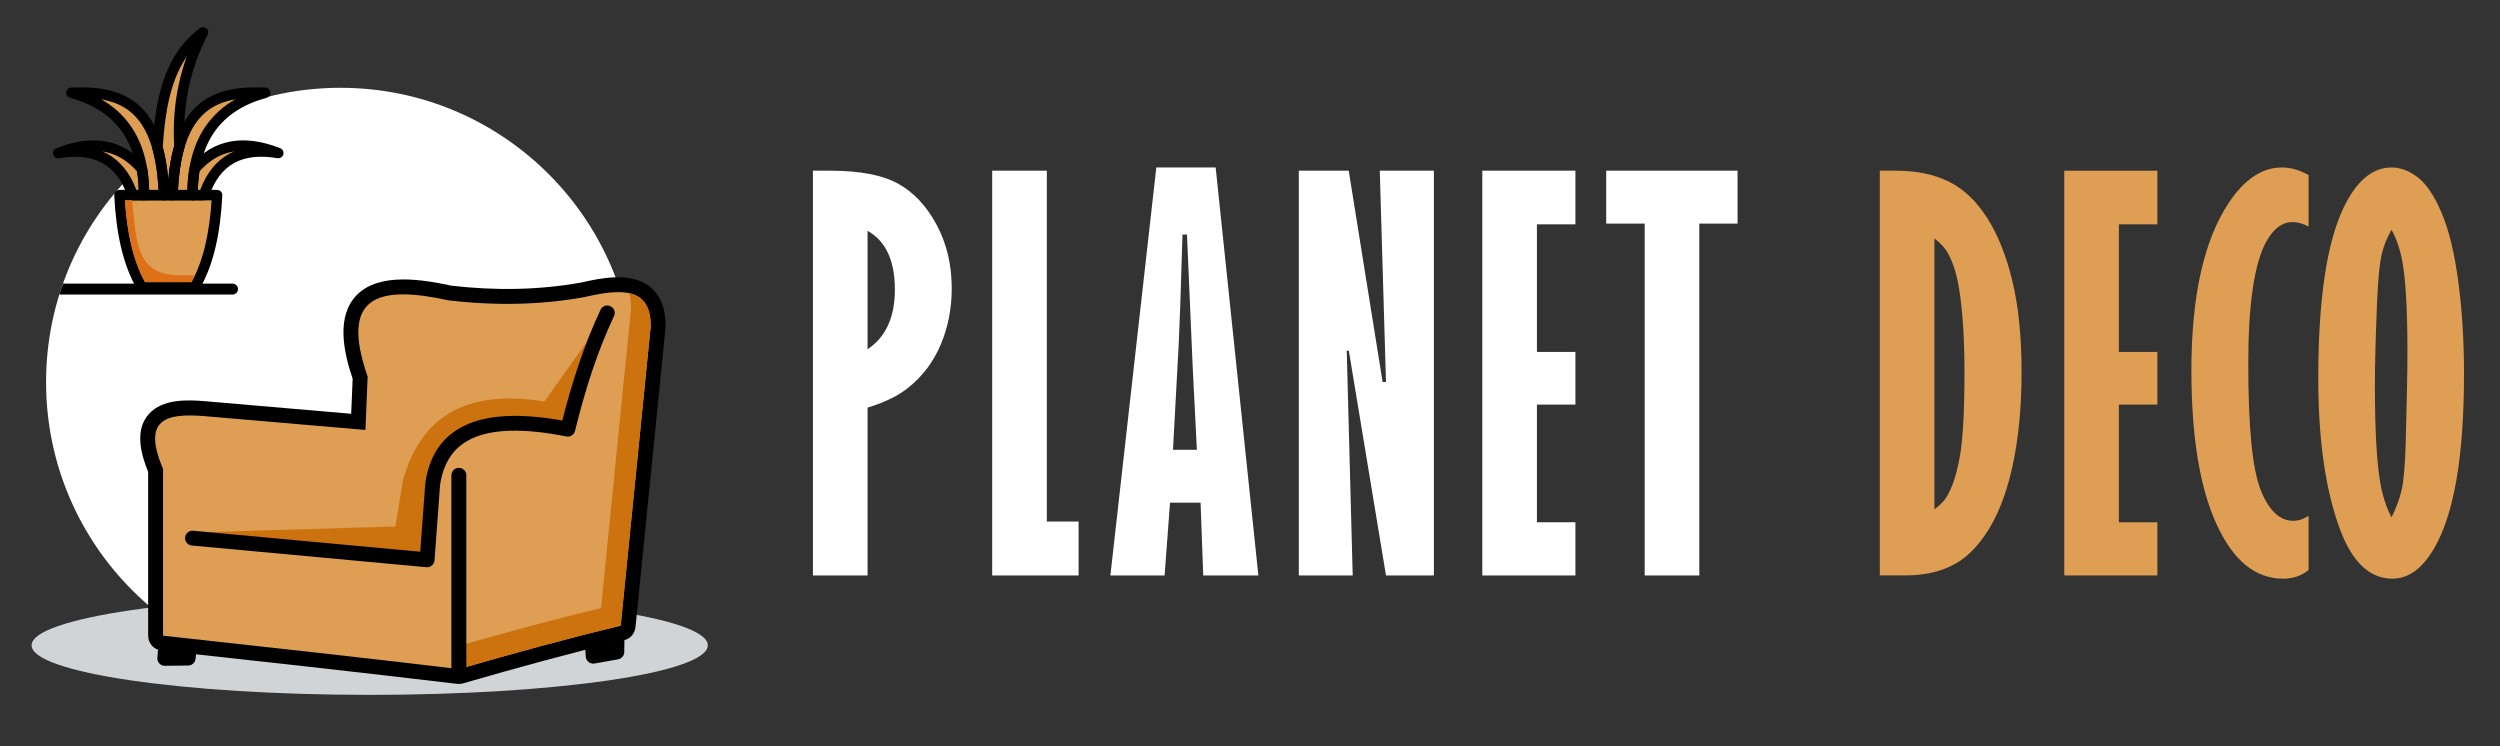
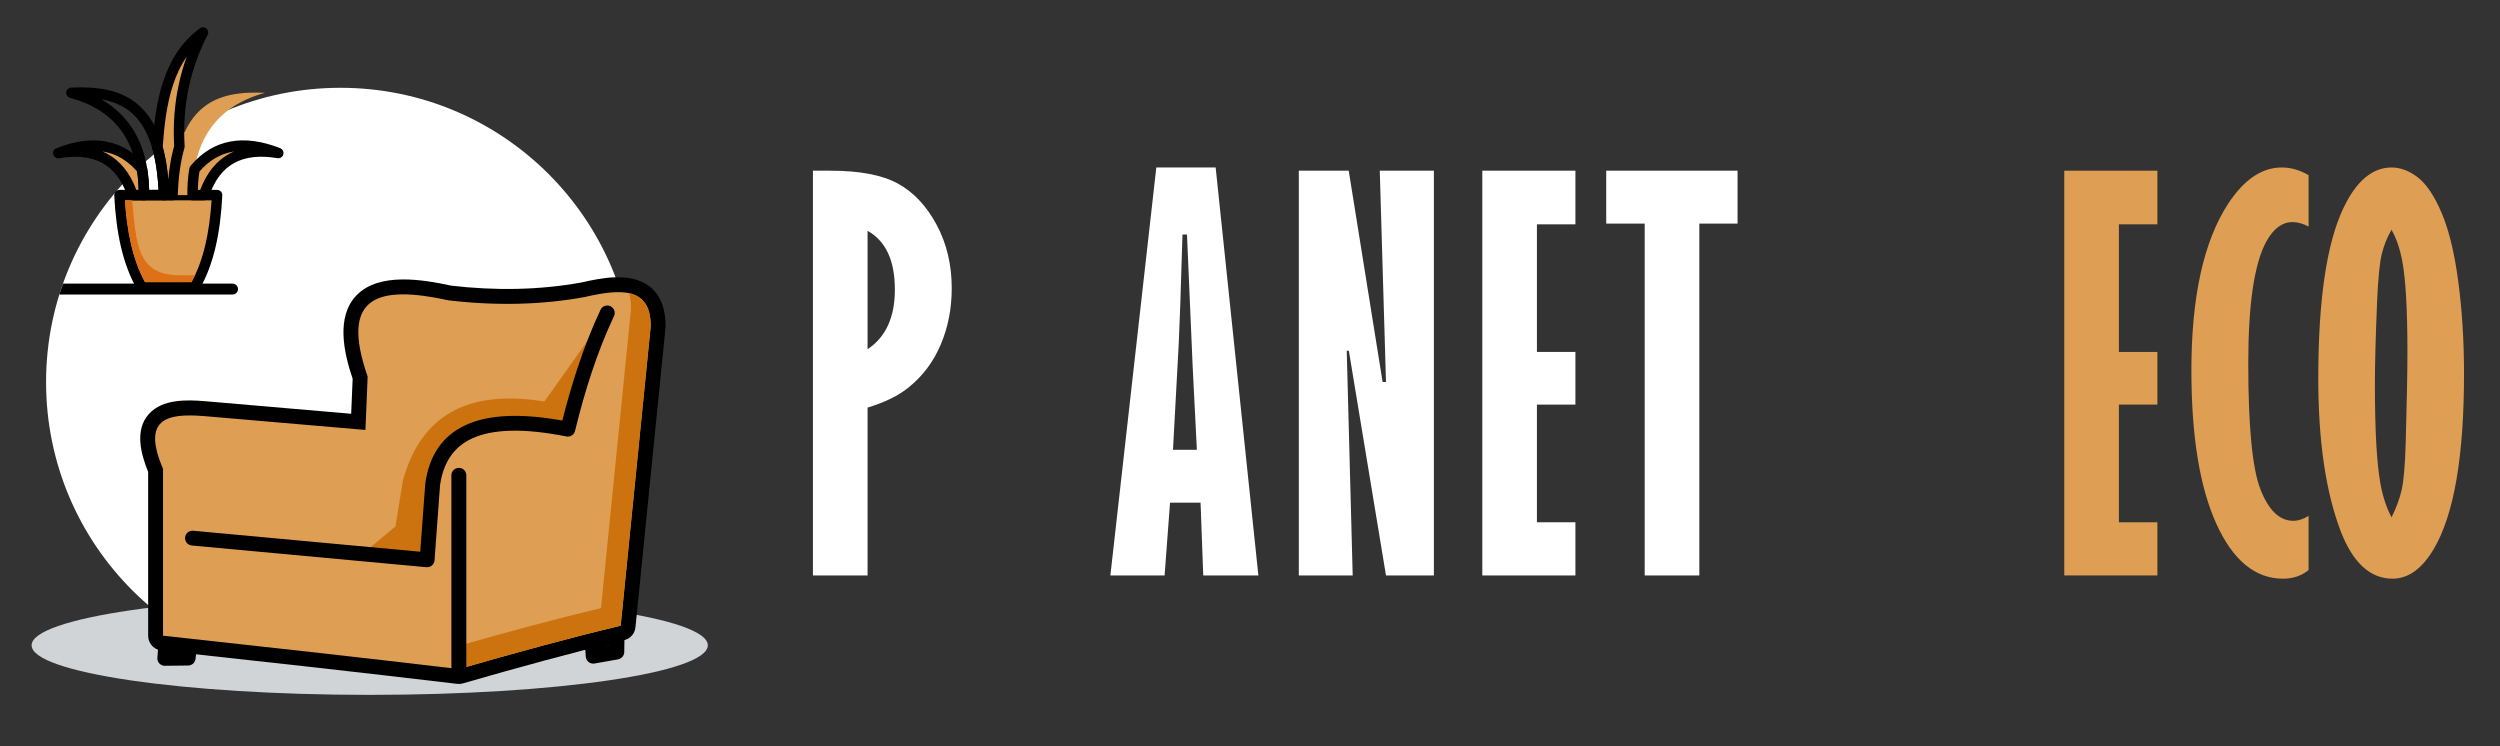
<svg xmlns="http://www.w3.org/2000/svg" version="1.1" id="Calque_1" x="0px" y="0px" width="216.667px" height="64.667px" viewBox="0 0 216.667 64.667" enable-background="new 0 0 216.667 64.667" xml:space="preserve">
  <rect x="0" y="0" width="216.667" height="64.667" fill="#333333" stroke="none" />
  <path fill-rule="evenodd" clip-rule="evenodd" fill="#FFFFFF" d="M29.504,7.609c14.09,0,25.512,11.421,25.512,25.511  c0,14.089-11.422,25.513-25.512,25.513S3.993,47.209,3.993,33.12C3.993,19.03,15.415,7.609,29.504,7.609" />
  <path fill-rule="evenodd" clip-rule="evenodd" fill="#D1D4D6" d="M32.042,51.631c-16.184,0-29.303,1.923-29.303,4.295  c0,2.373,13.119,4.296,29.303,4.296c16.184,0,29.302-1.923,29.302-4.296C61.344,53.554,48.225,51.631,32.042,51.631" />
  <path fill-rule="evenodd" clip-rule="evenodd" d="M50.396,24.481c-3.728,0.675-7.526,0.711-11.285,0.277  c-2.44-0.53-6.248-1.177-8.193,0.815c-1.831,1.874-1.111,5.021-0.355,7.253c-0.042,1.011-0.084,2.023-0.127,3.034l-12.678-1.09  c-1.583-0.135-3.677-0.188-4.84,1.094c-1.263,1.391-0.721,3.46-0.078,5.032c0,4.731,0,9.464,0,14.197  c0,0.662,0.491,1.211,1.15,1.283c8.545,0.93,17.088,1.876,25.624,2.891c0.18,0.021,0.337,0.009,0.512-0.042  c4.63-1.336,9.278-2.621,13.965-3.744c0.545-0.131,0.929-0.57,0.984-1.126c0.867-8.643,1.734-17.285,2.601-25.927  c0.005-0.04,0.006-0.075,0.007-0.115c0.014-1.35-0.322-2.699-1.458-3.539C54.625,23.594,52.194,24.068,50.396,24.481" />
  <path fill-rule="evenodd" clip-rule="evenodd" fill="#DE9E53" d="M53.792,54.227c-4.685,1.12-9.356,2.412-14.024,3.759  c-8.296-0.987-16.924-1.942-25.637-2.892c0-4.819,0-9.639,0-14.458c-1.848-4.315,0.276-4.831,3.516-4.577l14.024,1.203  c0.063-1.541,0.127-3.083,0.192-4.625c-2.438-6.984,0.858-7.956,7.036-6.603c4.129,0.482,8.048,0.388,11.759-0.287  c3.062-0.707,5.771-0.936,5.735,2.553C55.525,36.941,54.658,45.584,53.792,54.227" />
  <path fill-rule="evenodd" clip-rule="evenodd" fill="#CC730F" d="M52.086,52.701l2.603-25.926c0.005-0.542-0.055-0.992-0.173-1.367  c1.154,0.249,1.896,1.055,1.877,2.891l-2.601,25.927c-4.685,1.12-9.356,2.412-14.024,3.759v-2.014  C43.867,54.802,47.973,53.687,52.086,52.701" />
  <path d="M40.414,41.192c0-0.357-0.289-0.646-0.646-0.646c-0.357,0-0.647,0.288-0.647,0.646v16.793c0,0.356,0.29,0.645,0.647,0.645  c0.357,0,0.646-0.288,0.646-0.645V41.192z" />
-   <polygon fill="#CC730F" points="36.998,45.545 16.445,46.158 36.781,48.037 " />
  <path fill-rule="evenodd" clip-rule="evenodd" fill="#CC730F" d="M34.918,41.651c1.496-5.45,5.385-7.978,12.262-6.852l5.453-7.679  c-1.481,3.142-2.551,6.544-3.422,10.071c-7.805-1.544-11.101,0.531-11.71,4.77l-0.482,6.555l-5.588-0.516l0.493-0.415l2.347-1.96  L34.918,41.651z" />
  <path d="M16.741,45.997c-0.354-0.032-0.667,0.229-0.699,0.582c-0.032,0.355,0.229,0.667,0.583,0.699l20.335,1.88  c0.354,0.03,0.667-0.229,0.699-0.583l0.001-0.013h0l0.48-6.531c0.277-1.887,1.138-3.288,2.783-4.037  c1.753-0.8,4.399-0.914,8.163-0.169c0.35,0.069,0.688-0.159,0.756-0.511h0.001c0.431-1.747,0.909-3.455,1.458-5.101  c0.551-1.653,1.179-3.264,1.913-4.819c0.152-0.32,0.014-0.705-0.308-0.855c-0.322-0.154-0.707-0.016-0.858,0.306  c-0.749,1.588-1.396,3.25-1.968,4.966c-0.506,1.521-0.949,3.069-1.348,4.637c-3.729-0.67-6.446-0.488-8.344,0.377  c-2.095,0.955-3.185,2.696-3.524,5.027c-0.004,0.021-0.007,0.043-0.008,0.066l-0.436,5.898L16.741,45.997z" />
  <path fill-rule="evenodd" clip-rule="evenodd" fill="#172638" d="M53.478,55.108l-0.019,1.396l-2.048,0.362l-0.087-1.228  c0.717-0.18,1.435-0.355,2.152-0.53H53.478z" />
  <path d="M54.103,56.511l0.018-1.359c0.003-0.058,0-0.115-0.013-0.174c-0.071-0.348-0.413-0.572-0.761-0.5l-0.001,0.001v0.001  l-0.021,0.005c-0.436,0.104-0.796,0.191-1.08,0.261c-0.44,0.109-0.797,0.198-1.072,0.268c-0.301,0.071-0.515,0.354-0.492,0.671  l0.085,1.203c0.001,0.029,0.005,0.06,0.01,0.091c0.061,0.351,0.396,0.586,0.748,0.525l2.048-0.362v-0.003  C53.869,57.087,54.099,56.827,54.103,56.511 M52.823,55.931v0.03l-0.451,0.08l0.181-0.046L52.823,55.931z" />
  <polygon fill-rule="evenodd" clip-rule="evenodd" fill="#172638" points="14.366,55.926 14.281,57.058 16.305,57.034 16.401,56.147   " />
  <path d="M13.724,55.879l-0.085,1.133c-0.027,0.354,0.239,0.663,0.594,0.69c0.035,0.003,0.069,0.002,0.103-0.001l1.977-0.023  c0.33-0.003,0.598-0.254,0.632-0.574h0.002l0.096-0.888c0.038-0.354-0.219-0.67-0.572-0.708l-2.035-0.223  c-0.354-0.037-0.671,0.218-0.709,0.573L13.724,55.879L13.724,55.879z" />
  <path fill-rule="evenodd" clip-rule="evenodd" fill="#DE9E53" d="M10.353,16.911h4.231h4.231c-0.154,3.127-0.713,5.879-1.956,7.995  h-2.275h-2.276C11.065,22.79,10.507,20.038,10.353,16.911" />
  <path d="M14.584,17.364h-3.753c0.087,1.359,0.256,2.64,0.533,3.821c0.281,1.207,0.675,2.303,1.206,3.266h2.014h2.014  c0.531-0.962,0.925-2.059,1.207-3.266c0.276-1.182,0.446-2.462,0.532-3.821H14.584z M10.353,16.458h4.231h4.231  c0.25,0,0.452,0.202,0.452,0.453c0,0.02-0.001,0.039-0.003,0.058c-0.079,1.579-0.26,3.063-0.578,4.421  c-0.324,1.385-0.791,2.643-1.437,3.744c-0.084,0.143-0.235,0.225-0.39,0.225v0.001h-2.275h-2.276c-0.181,0-0.338-0.107-0.41-0.261  c-0.636-1.094-1.096-2.339-1.417-3.709c-0.319-1.368-0.5-2.865-0.58-4.457c-0.012-0.249,0.181-0.461,0.431-0.473  c0.006,0,0.014,0,0.021,0V16.458z" />
-   <path fill-rule="evenodd" clip-rule="evenodd" fill="#DE9E53" d="M12.476,16.911c0.58,0,1.158,0,1.736,0  c-0.268-8.009-3.853-9.053-8.022-8.869C10.365,9.187,12.5,12.109,12.476,16.911" />
  <path fill-rule="evenodd" clip-rule="evenodd" fill="#DE9E53" d="M12.309,14.665c-1.826-2.171-4.266-2.576-7.259-1.401  c3.155-0.533,5.394,0.522,6.449,3.646c0.325,0,0.651,0,0.977,0C12.487,16.152,12.434,15.398,12.309,14.665" />
  <path fill-rule="evenodd" clip-rule="evenodd" fill="#DE9E53" d="M16.691,16.911c-0.578,0-1.157,0-1.735,0  c0.269-8.009,3.853-9.053,8.022-8.869C18.803,9.187,16.667,12.109,16.691,16.911" />
  <path fill-rule="evenodd" clip-rule="evenodd" fill="#DE9E53" d="M16.858,14.665c1.826-2.171,4.267-2.576,7.259-1.401  c-3.153-0.533-5.394,0.522-6.448,3.646c-0.326,0-0.652,0-0.978,0C16.68,16.152,16.734,15.398,16.858,14.665" />
  <path fill-rule="evenodd" clip-rule="evenodd" fill="#DE9E53" d="M17.594,2.81c-3.1,2.292-3.692,6.237-3.95,9.973v0.003  c0.314,1.111,0.512,2.469,0.567,4.125h0.745c0.056-1.699,0.264-3.085,0.594-4.213v-0.002C15.325,8.948,16.105,5.702,17.594,2.81" />
  <path d="M14.211,17.364h-1.736v-0.001h0c-0.25-0.001-0.452-0.205-0.45-0.454c0.011-2.303-0.488-4.146-1.485-5.542  c-0.987-1.381-2.476-2.34-4.451-2.885C5.895,8.439,5.746,8.27,5.736,8.061c-0.01-0.25,0.184-0.46,0.433-0.471  c2.185-0.096,4.228,0.137,5.788,1.47c1.539,1.314,2.56,3.671,2.705,7.796c0.002,0.018,0.003,0.037,0.003,0.055  C14.665,17.162,14.462,17.364,14.211,17.364 M12.924,16.458h0.816c-0.185-3.566-1.068-5.598-2.371-6.711  C10.635,9.121,9.754,8.778,8.78,8.61c1.014,0.582,1.848,1.325,2.497,2.233C12.316,12.3,12.87,14.167,12.924,16.458z" />
  <path d="M9.199,12.266c1.308,0.244,2.455,0.93,3.433,2.083c0.062,0.064,0.107,0.147,0.124,0.243c0.063,0.379,0.11,0.762,0.139,1.145  c0.027,0.37,0.039,0.751,0.034,1.142c0.001,0.011,0.001,0.022,0.001,0.034c0,0.25-0.204,0.453-0.454,0.453h-0.977v0  c-0.19,0-0.366-0.12-0.429-0.309c-0.488-1.446-1.238-2.408-2.222-2.94c-0.991-0.537-2.239-0.654-3.711-0.406  c-0.21,0.041-0.426-0.074-0.508-0.28c-0.091-0.232,0.025-0.495,0.258-0.585C6.46,12.224,7.901,12.024,9.199,12.266 M11.883,14.861  c-0.824-0.944-1.775-1.507-2.847-1.707c-0.048-0.008-0.098-0.017-0.146-0.025c0.131,0.058,0.26,0.12,0.387,0.188  c1.113,0.603,1.97,1.633,2.54,3.141h0.206c-0.005-0.216-0.016-0.435-0.031-0.655C11.967,15.484,11.932,15.17,11.883,14.861z" />
-   <path d="M15.428,16.458h0.816c0.054-2.291,0.607-4.158,1.647-5.615c0.649-0.908,1.481-1.651,2.496-2.233  c-0.974,0.167-1.855,0.51-2.589,1.137C16.495,10.86,15.612,12.892,15.428,16.458 M16.691,17.364h-1.735  c-0.25,0-0.453-0.202-0.453-0.453c0-0.019,0-0.037,0.003-0.055c0.144-4.125,1.165-6.482,2.704-7.796  c1.561-1.333,3.603-1.566,5.789-1.47c0.249,0.01,0.443,0.221,0.432,0.471c-0.009,0.208-0.158,0.378-0.352,0.421  c-1.975,0.545-3.464,1.503-4.451,2.885c-0.998,1.396-1.497,3.239-1.485,5.542c0.001,0.249-0.2,0.453-0.45,0.454L16.691,17.364  L16.691,17.364z" />
  <path d="M20.132,13.154c-1.072,0.2-2.023,0.762-2.847,1.707c-0.049,0.309-0.084,0.624-0.108,0.942h-0.001  c-0.015,0.221-0.026,0.439-0.03,0.655h0.205c0.57-1.508,1.427-2.538,2.54-3.141c0.127-0.068,0.257-0.13,0.388-0.188  C20.229,13.137,20.18,13.146,20.132,13.154 M16.536,14.348c0.979-1.153,2.125-1.839,3.433-2.083  c1.299-0.241,2.739-0.042,4.313,0.577c0.232,0.091,0.348,0.354,0.256,0.585c-0.08,0.207-0.296,0.321-0.506,0.28  c-1.473-0.248-2.721-0.13-3.712,0.406c-0.983,0.532-1.734,1.494-2.222,2.94c-0.063,0.188-0.24,0.309-0.429,0.309v0h-0.978  c-0.25,0-0.454-0.202-0.454-0.453c0-0.012,0.001-0.022,0.001-0.034c-0.005-0.39,0.007-0.771,0.034-1.14v-0.002l0,0  c0.028-0.382,0.075-0.765,0.139-1.145C16.429,14.495,16.473,14.413,16.536,14.348z" />
  <path d="M14.123,7.116c0.593-1.816,1.56-3.447,3.185-4.656c0.135-0.11,0.328-0.137,0.493-0.052c0.222,0.115,0.309,0.387,0.195,0.609  c-0.725,1.411-1.279,2.907-1.624,4.508c-0.344,1.604-0.48,3.312-0.371,5.143l0,0c0,0.017,0,0.033,0,0.05v0.002l0,0  c-0.003,0.035-0.008,0.069-0.018,0.103c-0.157,0.541-0.288,1.147-0.385,1.83c-0.096,0.679-0.162,1.421-0.189,2.236  c0,0.007,0,0.015,0,0.022c0,0.25-0.202,0.453-0.453,0.453h-0.745v-0.001c-0.242,0-0.443-0.193-0.451-0.438  c-0.027-0.809-0.089-1.547-0.184-2.22c-0.09-0.651-0.212-1.239-0.361-1.769c-0.017-0.047-0.025-0.099-0.025-0.152v-0.003l0,0  c0-0.01,0.001-0.02,0.001-0.03C13.324,10.854,13.541,8.9,14.123,7.116 M16.183,4.911c-0.521,0.755-0.909,1.594-1.199,2.484  c-0.545,1.672-0.755,3.529-0.883,5.344c0.154,0.554,0.278,1.166,0.373,1.842c0.043,0.313,0.08,0.639,0.111,0.981  c0.032-0.362,0.072-0.707,0.119-1.036c0.098-0.687,0.23-1.311,0.391-1.877c-0.106-1.889,0.037-3.653,0.394-5.311  C15.667,6.502,15.9,5.694,16.183,4.911z" />
  <path fill-rule="evenodd" clip-rule="evenodd" fill="#DE7017" d="M10.831,17.364c0.087,1.359,0.256,2.64,0.533,3.821  c0.281,1.207,0.675,2.303,1.206,3.266h2.014h2.014c0.107-0.191,0.208-0.391,0.303-0.594h-1.325c-3.757,0-3.759-2.787-4.123-6.493  H10.831z" />
  <path fill-rule="evenodd" clip-rule="evenodd" d="M5.459,24.581h14.695c0.261,0,0.474,0.213,0.474,0.471l0,0  c0,0.261-0.213,0.473-0.474,0.473H5.142C5.242,25.208,5.348,24.893,5.459,24.581" />
  <g>
    <path fill="#FFFFFF" d="M70.454,14.794h1.506c2.554,0,4.509,0.373,5.864,1.119c1.356,0.746,2.472,1.933,3.347,3.561   c0.875,1.629,1.313,3.47,1.313,5.52c0,1.737-0.315,3.354-0.947,4.853c-0.631,1.501-1.564,2.744-2.797,3.734   c-0.861,0.703-2.044,1.285-3.551,1.744v14.548h-4.735V14.794z M75.189,20.002v10.265c1.578-1.047,2.367-2.77,2.367-5.165   c0-1.262-0.197-2.316-0.591-3.164C76.569,21.092,75.978,20.447,75.189,20.002z" />
-     <path fill="#FFFFFF" d="M85.99,14.794h4.735v30.408h2.754v4.67H85.99V14.794z" />
    <path fill="#FFFFFF" d="M100.214,14.515h5.143l3.702,35.357h-4.777l-0.233-6.307h-2.646l-0.471,6.307h-4.699L100.214,14.515z    M102.872,20.324h-0.39c-0.144,4.906-0.252,8.048-0.324,9.427l-0.499,9.231h2.07l-0.36-7.123L102.872,20.324z" />
    <path fill="#FFFFFF" d="M112.564,14.794h4.326l2.937,18.313h0.292l-0.538-18.313h4.69v35.078h-4.152L116.9,30.396h-0.183   l0.517,19.477h-4.67V14.794z" />
    <path fill="#FFFFFF" d="M128.467,14.794h8.069v4.648H133.2v11.061h3.336v4.563H133.2v10.2h3.336v4.606h-8.069V14.794z" />
    <path fill="#FFFFFF" d="M139.204,14.794h11.384v4.584h-3.314v30.494h-4.734V19.378h-3.335V14.794z" />
-     <path fill="#DE9E53" d="M162.917,14.794h1.398c1.777,0,3.307,0.315,4.584,0.946c1.275,0.632,2.381,1.676,3.313,3.132   c0.932,1.456,1.664,3.285,2.195,5.486c0.531,2.203,0.796,4.825,0.796,7.867c0,3.112-0.271,5.886-0.816,8.317   c-0.547,2.431-1.343,4.395-2.39,5.886c-0.774,1.105-1.606,1.908-2.497,2.41c-1.205,0.689-2.667,1.033-4.39,1.033h-2.194V14.794z    M167.65,20.669v23.478c0.517-0.387,0.89-0.781,1.119-1.183c0.474-0.832,0.84-1.991,1.098-3.476   c0.258-1.485,0.387-3.906,0.387-7.263c0-2.755-0.143-5.079-0.43-6.973c-0.201-1.378-0.538-2.482-1.011-3.315   C168.568,21.494,168.182,21.071,167.65,20.669z" />
    <path fill="#DE9E53" d="M178.904,14.794h8.07v4.648h-3.336v11.061h3.336v4.563h-3.336v10.2h3.336v4.606h-8.07V14.794z" />
    <path fill="#DE9E53" d="M200.078,49.399c-0.602,0.502-1.341,0.753-2.216,0.753c-2.411,0-4.337-1.585-5.778-4.756   c-1.442-3.172-2.163-7.605-2.163-13.302c0-6.369,1.062-11.182,3.185-14.438c1.378-2.096,2.927-3.142,4.649-3.142   c0.788,0,1.563,0.222,2.323,0.666v4.455c-0.488-0.258-0.954-0.388-1.398-0.388c-0.875,0-1.621,0.546-2.238,1.636   c-1.063,1.895-1.592,5.438-1.592,10.631c0,5.48,0.355,9.121,1.065,10.921c0.709,1.802,1.652,2.701,2.829,2.701   c0.445,0,0.889-0.143,1.334-0.43V49.399z" />
    <path fill="#DE9E53" d="M200.917,32.784c0-6.771,0.726-11.686,2.174-14.741c1.119-2.353,2.512-3.528,4.175-3.528   c0.775,0,1.535,0.286,2.281,0.86s1.436,1.604,2.066,3.088c0.632,1.485,1.111,3.472,1.441,5.961c0.33,2.488,0.495,5.146,0.495,7.974   c0,7.145-0.868,12.194-2.604,15.15c-1.02,1.736-2.216,2.604-3.595,2.604c-1.937,0-3.436-1.379-4.497-4.133   C201.563,42.619,200.917,38.207,200.917,32.784z M207.266,19.916c-0.372,0.631-0.652,1.323-0.839,2.076   c-0.187,0.752-0.322,2.105-0.408,4.057c-0.129,3.069-0.194,5.487-0.194,7.253c0,3.974,0.158,6.835,0.474,8.586   c0.2,1.119,0.523,2.103,0.968,2.948c0.416-0.832,0.71-1.632,0.882-2.4c0.174-0.767,0.287-2.118,0.346-4.056   c0.1-3.587,0.149-6.206,0.149-7.855c0-3.687-0.149-6.327-0.452-7.918C207.99,21.544,207.682,20.646,207.266,19.916z" />
  </g>
</svg>